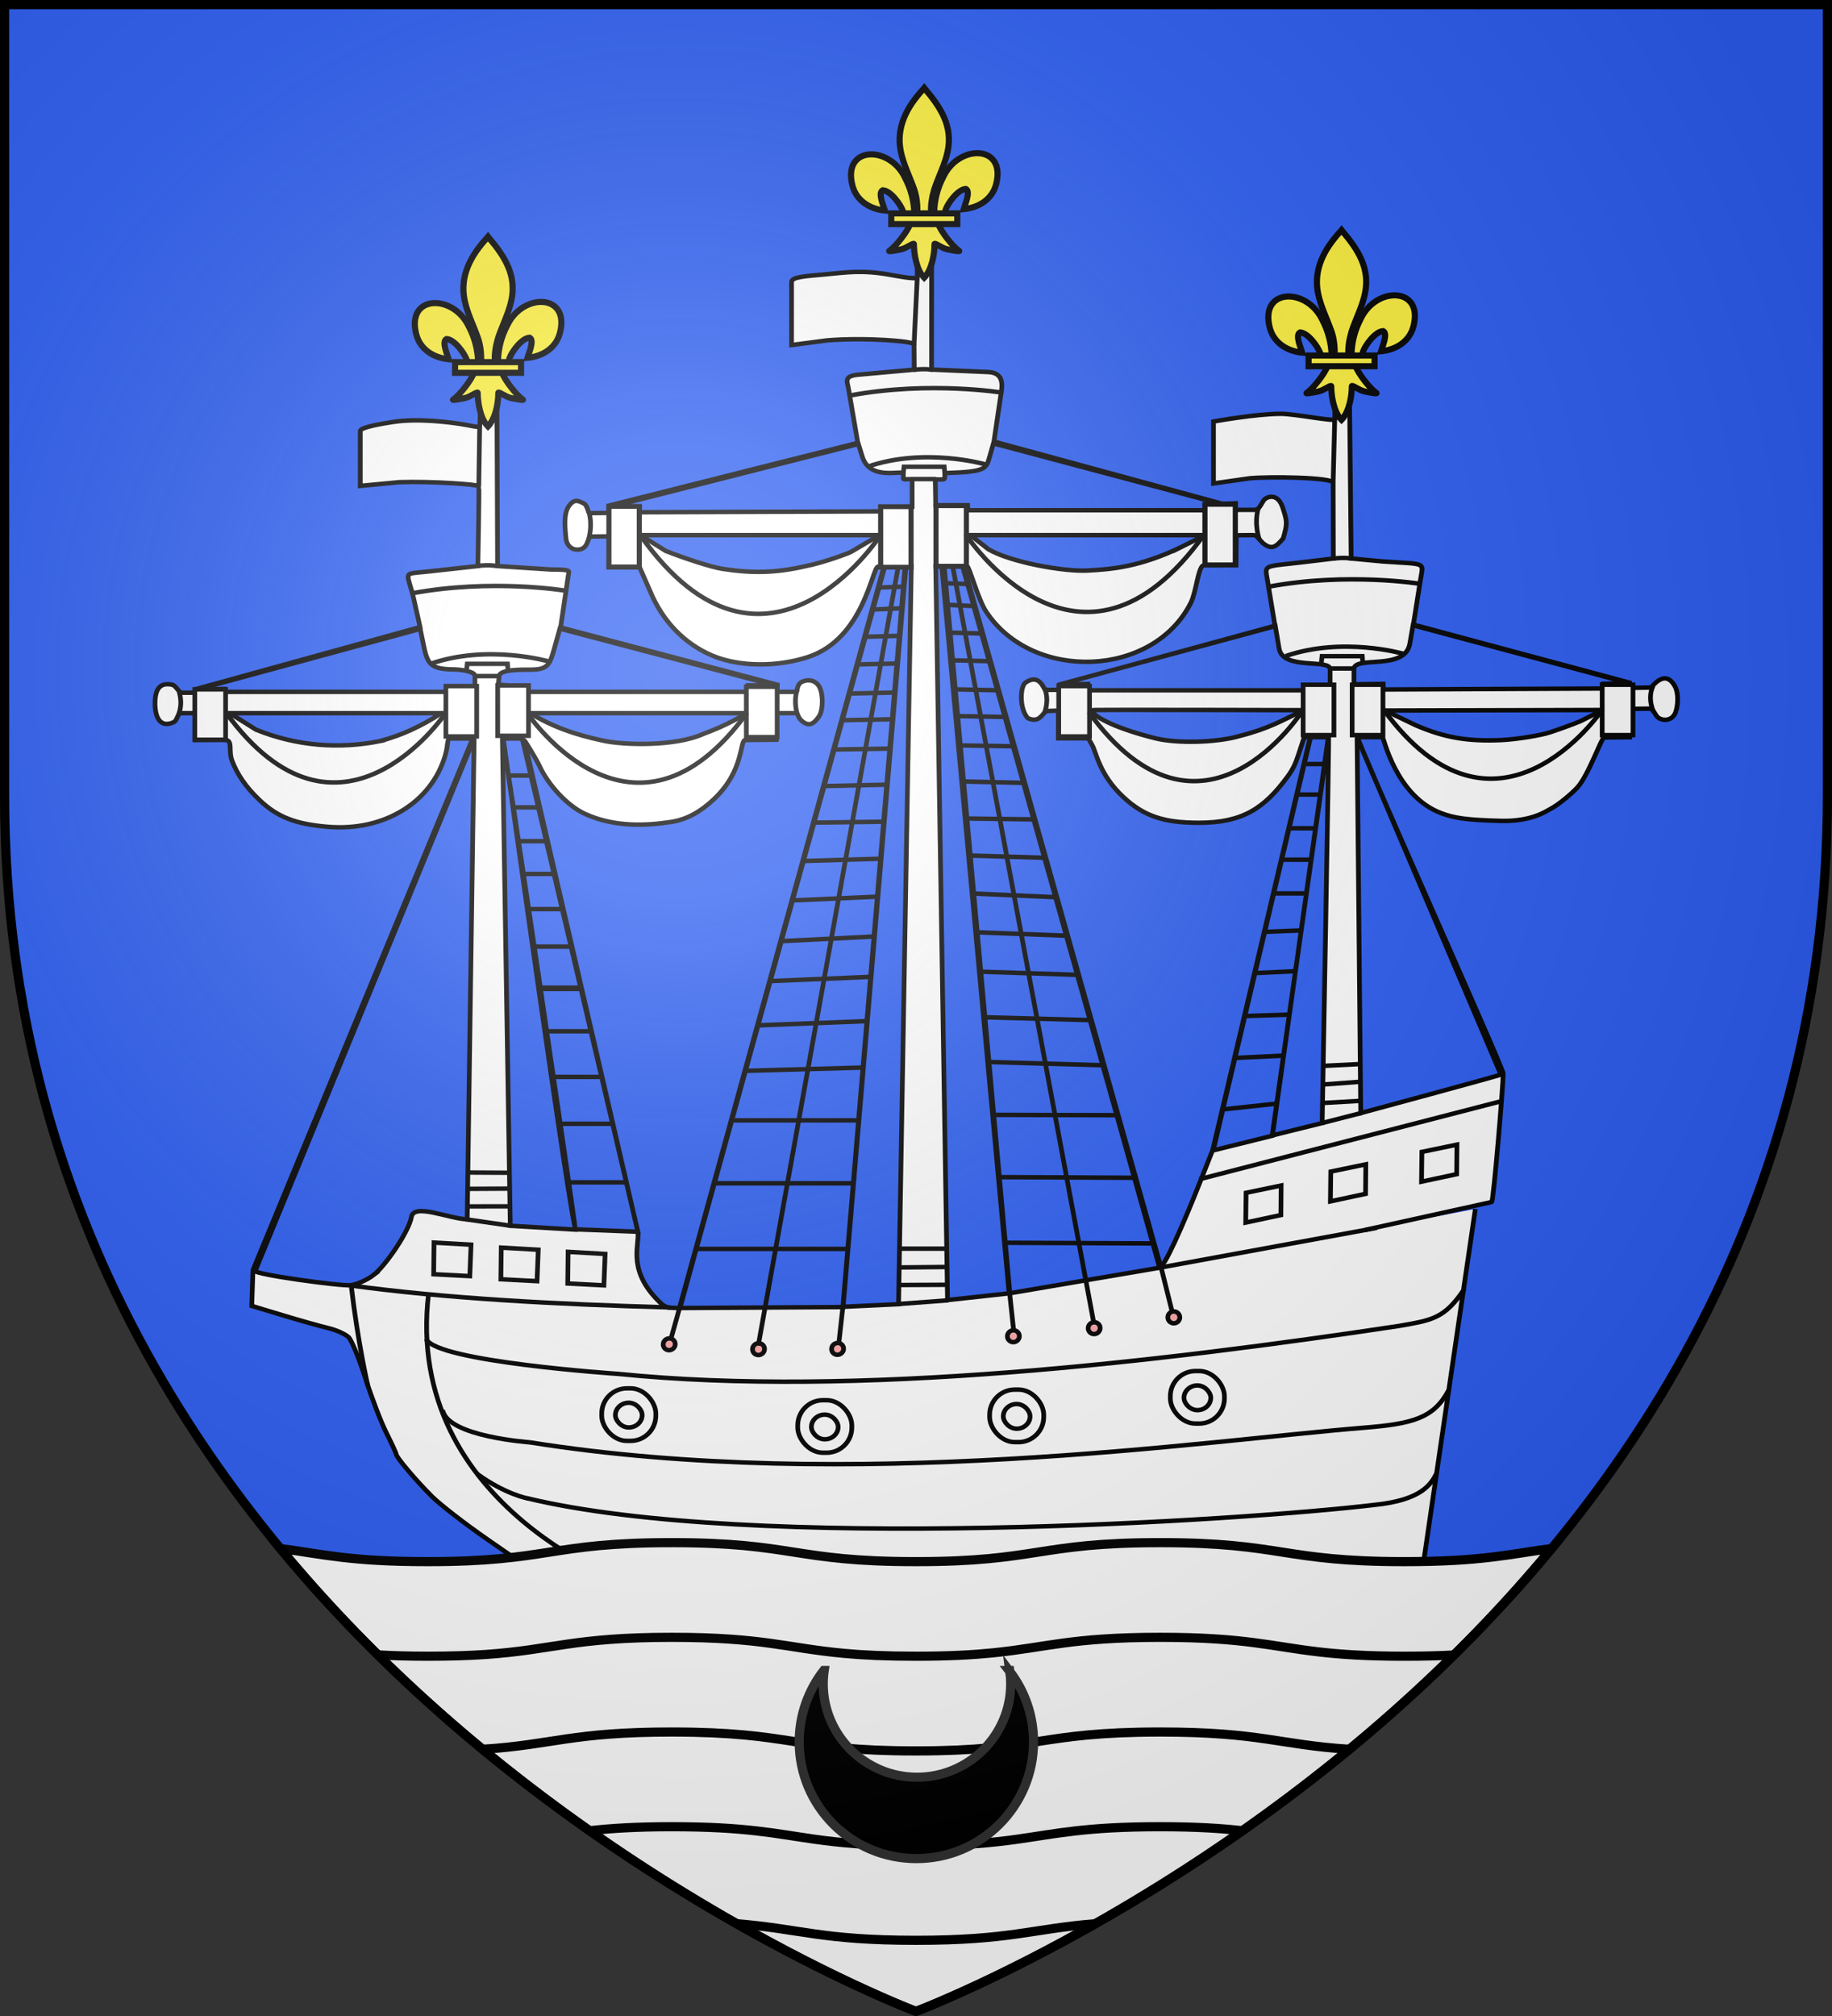
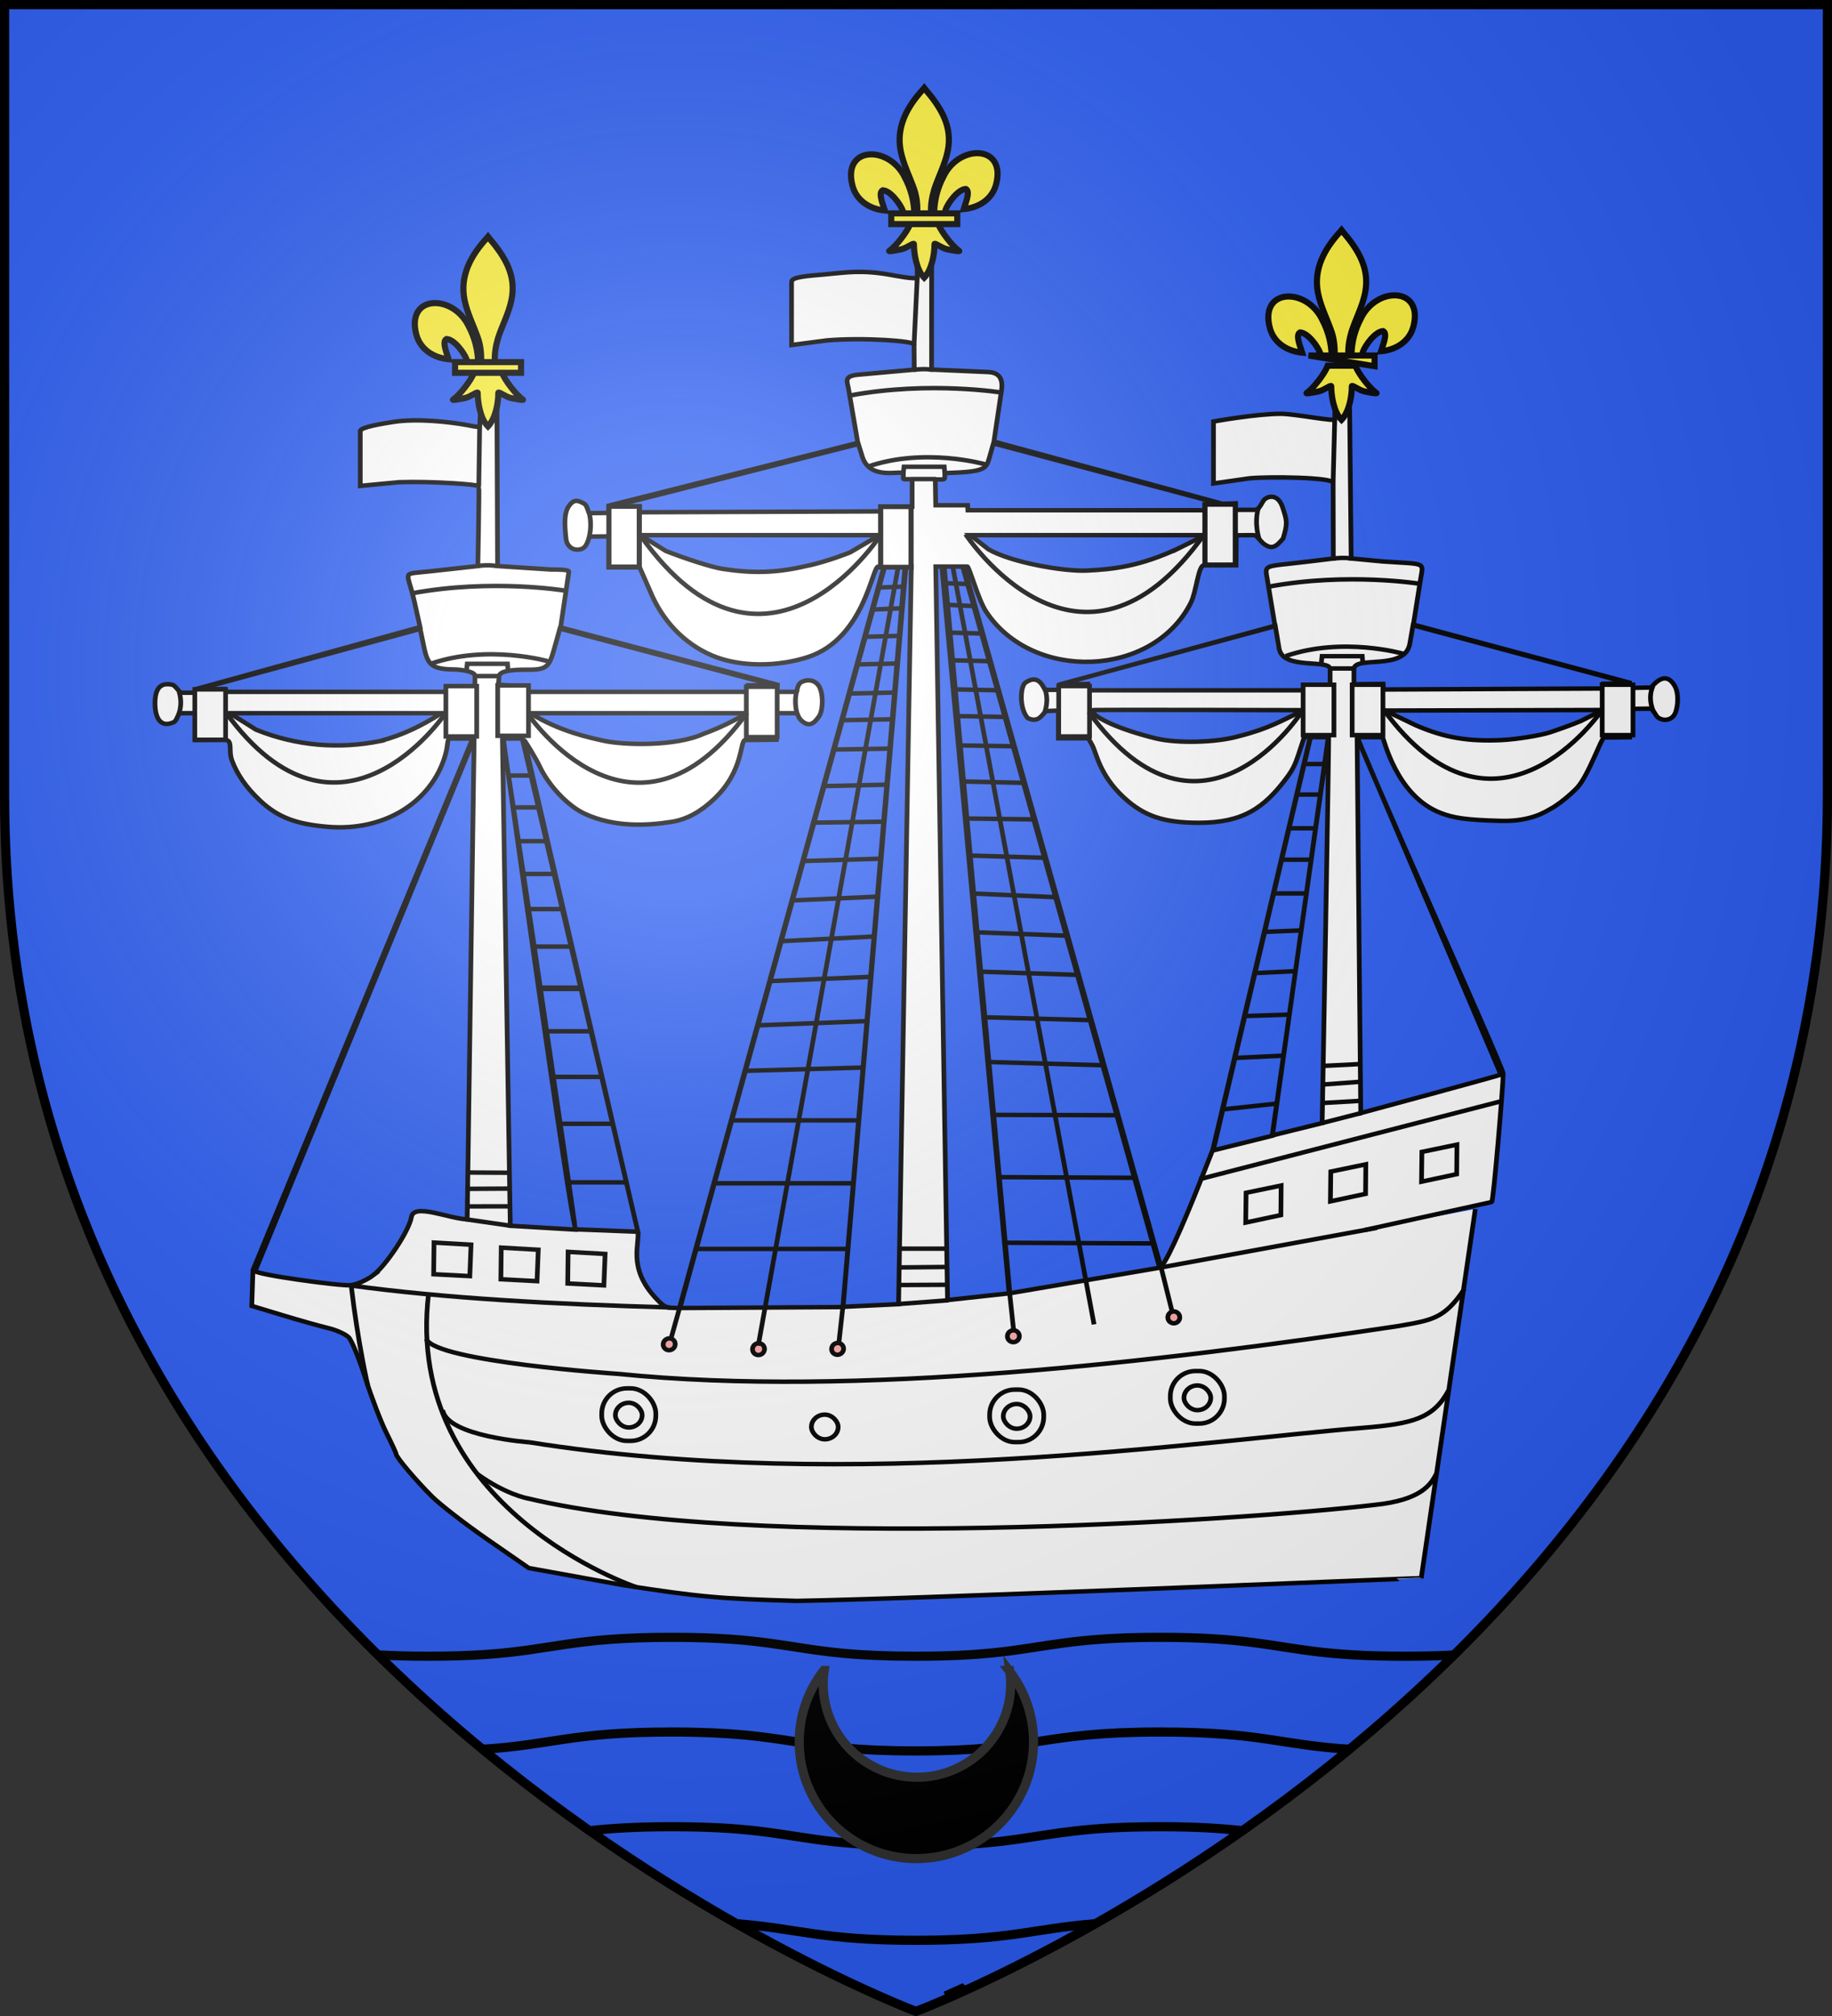
<svg xmlns="http://www.w3.org/2000/svg" xmlns:xlink="http://www.w3.org/1999/xlink" width="600" height="660" style="display:inline" version="1.0">
  <rect width="100%" height="100%" fill="#333333" stroke="none" />
  <desc>Flag of Canton of Valais (Wallis)</desc>
  <defs>
    <clipPath id="b" clipPathUnits="userSpaceOnUse">
      <path d="M300 658.5S1.5 546.18 1.5 260.728V2.176h597v258.552C598.5 546.18 300 658.5 300 658.5z" style="fill:none;stroke:#000;stroke-width:3;stroke-linecap:butt;stroke-linejoin:miter;stroke-miterlimit:4;stroke-opacity:1;stroke-dasharray:none;display:inline" />
    </clipPath>
    <clipPath id="c" clipPathUnits="userSpaceOnUse">
      <path d="M300 658.5S1.5 546.18 1.5 260.728V2.176h597v258.552C598.5 546.18 300 658.5 300 658.5z" style="fill:none;stroke:#000;stroke-width:3;stroke-linecap:butt;stroke-linejoin:miter;stroke-miterlimit:4;stroke-opacity:1;stroke-dasharray:none;display:inline" />
    </clipPath>
    <clipPath id="d" clipPathUnits="userSpaceOnUse">
      <path d="M300 658.5S1.5 546.18 1.5 260.728V2.176h597v258.552C598.5 546.18 300 658.5 300 658.5z" style="fill:none;stroke:#000;stroke-width:3;stroke-linecap:butt;stroke-linejoin:miter;stroke-miterlimit:4;stroke-opacity:1;stroke-dasharray:none;display:inline" />
    </clipPath>
    <clipPath id="e" clipPathUnits="userSpaceOnUse">
      <path d="M300 658.5S1.5 546.18 1.5 260.728V2.176h597v258.552C598.5 546.18 300 658.5 300 658.5z" style="fill:none;stroke:#000;stroke-width:3;stroke-linecap:butt;stroke-linejoin:miter;stroke-miterlimit:4;stroke-opacity:1;stroke-dasharray:none;display:inline" />
    </clipPath>
    <radialGradient xlink:href="#a" id="f" cx="221.445" cy="226.331" r="300" fx="221.445" fy="226.331" gradientTransform="matrix(1.353 0 0 1.349 -77.63 -85.747)" gradientUnits="userSpaceOnUse" />
    <linearGradient id="a">
      <stop offset="0" style="stop-color:white;stop-opacity:.314" />
      <stop offset=".19" style="stop-color:white;stop-opacity:.251" />
      <stop offset=".6" style="stop-color:#6b6b6b;stop-opacity:.125" />
      <stop offset="1" style="stop-color:black;stop-opacity:.125" />
    </linearGradient>
  </defs>
  <g style="display:inline">
    <path d="M300 658.5s298.5-112.436 298.5-398.182V1.5H1.5v258.818C1.5 546.064 300 658.5 300 658.5" style="fill:#2b5df2;fill-opacity:1;fill-rule:evenodd;stroke:none" />
  </g>
  <g style="display:inline">
    <g transform="matrix(1.075 0 0 1.017 -7.864 -8.577)">
      <path d="m456.793 397.631-16.487 118.816c.017-.122-153.548 6.715-190.289 7.33-23.867-.697-29.596-1.302-52.733-5.054l-28.883-5.53-12.442-9.104c-6.843-5.007-14.496-11.259-17.008-13.894-4.802-5.038-10.934-12.687-10.934-13.64 0-.308-1.342-3.394-2.982-6.856s-4.517-11.38-6.392-17.597c-1.876-6.216-4.161-12.132-5.08-13.147-.917-1.014-3.735-2.365-6.261-3-2.526-.637-8.799-2.504-13.939-4.15l-9.346-2.995.36-11.512 66.939-171.127h-6.664c-1.314 0-.65 1.716-1.71 5.5-4.233 15.123-18.693 24.42-35.665 22.932-9.866-.865-15.375-3.12-20.787-8.513-4.383-4.367-6.93-8.468-8.502-12.833-1.187-3.297.448-6.66-2.251-6.646l-8.842.043v-8.638h-4.392c-1.237 0-1.004 2.31-2.377 2.95-3.906 1.818-5.568-1.42-5.583-6.036-.013-4.379 1.285-7.113 5.514-6 1.208.879 1.547 1.997 2.446 2.496h4.392v-1.132l68.402-19.994-1.78-8.396c-2.126-10.034-4.214-8.51 4.579-9.533l14.804-1.724s.467-25.468.284-25.743c-.324-.485-13.686-1.604-24.25-1.253l-11.86 1.196v-17.67c0-1.227 6.849-2.395 10.086-2.926 7.1-1.162 16.767-.081 22.607 1.049 1.921.371 3.698.9 3.728.114l.199-5.374h5.023l.186 50.607 16.185 1.115c6.083 0 5.635.396 5.443 1.365l-2.423 17.283 66.038 18.445-.141 2.299h5.801c.617 0 .05-1.63 1.332-2.895.69-.68 3.695-1.745 5.493.748 1.618 2.242 1.49 8.176.203 10.041-1.095 1.587-2.654 3.949-5.365 1.337-1.201-1.157-.962-2.369-1.683-2.369h-6.032l.086 8.531-9.44.114c-1.789.021-.239 9.669-9.534 18.99-3.99 4-8.22 6.575-13.034 7.36-7.529 1.229-17.248 1.799-26.326-2.595-5.224-2.528-11.123-9.133-13.925-15.588-.817-1.883-4.622-8.534-4.505-7.996l34.508 157.86c.848 3.876-3.34 11.762 5.697 21.826 1.313 1.462 2.58 2.828 4.088 2.887l2.931.116 62.302-238.706h-1.728c-1.848 0-4.236 23.192-21.407 29.126-9.11 3.149-20.787 3.31-29.241-.506-8.49-3.833-15.13-11.14-18.885-20.78l-3.147-7.574-9.318-.009v-9.98l-5.505.063c-1.27.015-.534 4.581-4.602 4.186-1.091-.106-2.778-.985-3.036-3.676-.411-4.277-.627-7.97.85-10.255 1.65-2.555 2.967-1.776 4.62-.892 1.103.59 1.33 3.112 1.683 3.107l5.941-.076v-2.36L268.662 151l-2.832-17.388c-.37-2.27-1.601-4.125 2.934-4.557l17.092-1.628-.06-8.116c-.009-1.124-15.412-2.289-26.507-1.304l-10.817 1.492V99.191c0-1.621 4.477-1.884 10.147-2.426 6.398-.612 11.041-1.495 19.666.086 1.433.263 8.498 1.776 8.491.8l-.03-4.496h4.401l-.01 34.246 17.204.797c3.042.141 4.688 1.722 4.084 6.017l-2.301 16.363 69.638 20.035 3.96-.153-.075 2.105h5.865c1.43 0 1.9-1.689 2.787-3.044.769-1.175 4.265-2.703 5.807 2.31 1.346 4.376 1.501 5.026.144 9.922-2.273 2.891-3.538 3.705-6.129 1.556-1.477-1.478-1.78-2.633-3.1-2.618l-5.052.056-.092 9.657-9.784.013c-1.689.002-2.304 8.497-3.934 11.956-11.425 24.248-48.286 25.657-62.45 2.885-2.424-3.896-5.096-14.443-5.697-14.443h-1.007l59.808 224.863c.616 2.313 7.048-13.224 12.038-26.557l3.94-10.525 29.695-132.893-1.83.034-1.83 5.869c-.876 2.807-1.656 4.543-3.219 6.797-7.199 10.374-13.86 14.892-27.09 14.892-10.52 0-16.643-2.093-22.868-8.19-7.473-7.319-8.29-14.398-9.63-16.896l-1.13-2.103h-9.126l-.006-8.93-3.755.15c-1.404 1.374-2.292 3.861-5.569 2.273-2.638-3.064-2.325-10.258-.677-11.45 4.369-3.164 5.564 2.359 6.06 2.359h4.274l-.048-1.678 65.709-18.957-2.328-14.876c-.787-5.026-1.367-4.035 11.883-5.723l8.218-1.047-.052-24.369c-.004-1.793-19.44-2.063-25.48-1.454l-10.975 1.66v-19.945s13.083-2.496 20.5-2.484c4.4.007 16.475 2.634 16.475 1.742v-3.97h4.497l.472 48.801 9.504.95c13.668 1.014 12.505-.054 11.598 5.994l-2.15 14.343 65.911 18.708.114 1.672 6.325-.124c.313-.006 4.224-6.346 7.342-.387 1.115 2.13.988 5.928.22 8.281-.88 2.698-3.633 3.097-5.381 1.76-.851-.652-1.357-2.878-2.631-2.859l-6.04.09.05 9.114-7.816.087c-.757.008-4.788 12.29-8.178 16.151-1.746 1.988-5.733 5.564-8.393 6.992-1.01.542-5.535 3.938-14.73 3.704-10.917-.278-14.508-.98-18.257-2.46-13.937-5.498-17.576-24.487-17.95-24.487h-7.537c-.97 0 44.32 106.368 44.32 108.276-.004 3.9-2.969 41.236-3.509 41.362L423.2 404.37m-159.087 24.818 18.923-238.384-6.162.072L214.475 429.5l49.638-.312zm16.96-.93 3.881-237.443h-1.633L264.174 429.11zm33.691-3.488L294.25 190.815H292.4l3.593 236.124zM300.59 190.815h-5.615l20.003 233.928 45.63-8.216zM121.132 418.867c3.592-2.897 10.774-14.02 11.528-18.675.733-4.528 11.327.512 16.99.768l2.115-154.789-66.697 171.352c-.446 1.147 26.14 4.978 29.064 4.633 1.883-.222 5.033-1.702 7-3.289zm80.526-13.926-35.235-158.77h-5.786s20.835 157.945 22.09 157.996zm-19.062-.686c.027-1.576-22.285-162.244-22.22-158.084l2.405 156.85zm212.374-30.22 17.017-128.298h-5.39L376.942 378.76zm15.154-4.073s2.187-125.953 1.956-124.225L394.905 373.95zm54.449-15.615-43.806-108.61 1.117 121.007s42.768-12.201 42.689-12.397zM123.227 246.974c6.895-2.034 12.174-4.66 18.584-8.958H77.3l8.043 5.319c12.296 5.245 25.225 6.326 37.885 3.64zm98.345-2.284c4.932-1.901 8.894-3.964 13.341-6.674h-66.046c9.028 5.964 18.698 8.01 22.21 8.844 6.119 1.456 22.002 1.937 30.495-2.17zm163.269.702c9.28-2.481 13.13-5.113 19.694-8.349 0 0-64.93-.195-64.837 0 1.207 2.533 8.598 6.166 19.608 9.053 6.594 1.729 18.697 1.408 25.535-.704zm94.618-1.183c2.603-.89 7.106-2.622 9.452-3.665l6.68-3.555-66.298.174 9.375 4.75c8.898 4.06 15.944 5.207 25.85 4.767 4.95-.22 12.337-1.58 14.94-2.47zm-335.617-14.607 8.157-.115.014-3.52c.005-1.346-4.333-2.015-6.18-2.03-6.862-.06-8.198-1.375-9.316-7.036l-1.187-6.01-68.167 19.565 5.335-.156 3.141-.093.055.947h68.234l-.086-1.552zm91.35 1.552.011-2.1 8.042-.027-65.354-18.237-1.683 6.364c-1.484 5.612-2.135 6.857-7.596 6.857-2.12 0-9.034-.152-9.227 2.04l-.246 2.796 8.774.68.046 1.627zm169.615-2.29h7.743v-4.987c0-3.473-14.398.39-15.533-6.65l-1.168-7.25-65.73 18.797 8.633-.149v2.018h66.055zm98.802-.515-65.796-18.633-.987 5.938c-1.477 8.88-17.021 3.693-17.021 8.212v4.842l8.867-.112.041 1.793 67.33-.32-.204-1.511 7.77-.21zm-250.764-37.69c4.098-.846 9.844-2.855 13.561-4.464l8.86-5.49h-72.821l7.701 5.085c6.265 2.602 14.005 5.235 17.299 5.768 8.701 1.406 15.898 1.433 25.4-.899zm113.572-5.722 8.04-4.232H302.96l5.451 4.52c6.789 4.226 22.976 7.25 30.106 6.88 8.024-.416 16.12-1.347 27.9-7.168zm-90.711-11.888.09-1.51h9.413v-8.473c0-.825-2.677.015-2.677-.559v-1.528c0-1.557-10.113 2.58-12.515-5.587l-1.186-4.035-75.878 20.35h9.248l-.043 1.627 73.548-.285zm98.655-.366.016-1.857 5.008-.15-69.41-19.52-1.267 4.704c-.96 3.565-1.493 4.443-12.822 4.836-1.282.045-.288 1.915-1.116 2.025-1.657.22-2.513-.229-2.504.36l.123 7.999h9.722l.083 1.603z" style="fill:#fff;fill-opacity:1;stroke:#000;stroke-width:1.435;stroke-miterlimit:4;stroke-opacity:1;stroke-dasharray:none" />
      <path d="M137.894 424.775c-7.884 69.542 63.348 94.6 63.348 94.6M360.746 416.488l66.046-12.802M281.06 428.209l15.167-1.198" style="fill:none;stroke:#000;stroke-width:1.435;stroke-linecap:butt;stroke-linejoin:miter;stroke-miterlimit:4;stroke-opacity:1;stroke-dasharray:none" />
      <path d="M113.899 422.204c29.085 4.207 62.46 6.086 97.55 7.108M167.827 490.711c68.454 17.46 217.752 7.268 258.327 2.152 14.063-1.518 17.095-6.515 18.8-10.086" style="fill:none;stroke:#000;stroke-width:1.435;stroke-linecap:butt;stroke-linejoin:miter;stroke-miterlimit:4;stroke-opacity:1;stroke-dasharray:none" />
      <path d="M168.181 490.79c-.217.01-7-1.399-15.499-7.882M142.174 462.353c1.445 8.537 26.533 10.376 26.533 10.376" style="fill:none;stroke:#000;stroke-width:1.435;stroke-linecap:butt;stroke-linejoin:miter;stroke-miterlimit:4;stroke-opacity:1;stroke-dasharray:none" />
      <path d="M168.656 472.724c97.77 16.518 206.677-.653 253.954-4.672 15.035-1.274 21.44-3.026 26.03-12.03M137.183 439.46c2.86 7.323 58.591 11.251 58.591 11.251 72.251 7.734 164.786-3.845 237.64-15.424 10.006-1.87 13.976-2.233 20.058-11.95" style="fill:none;stroke:#000;stroke-width:1.435;stroke-linecap:butt;stroke-linejoin:miter;stroke-miterlimit:4;stroke-opacity:1;stroke-dasharray:none" />
      <path d="M235.188 421.897a1.906 1.82 0 1 1 0-.002" style="fill:red;fill-opacity:.337;fill-rule:nonzero;stroke:#000;stroke-width:1.435;stroke-miterlimit:4;stroke-opacity:1;stroke-dasharray:none" transform="rotate(-71.218 262.377 411.874)" />
      <path d="M235.188 421.897a1.906 1.82 0 1 1 0-.002" style="fill:red;fill-opacity:.337;fill-rule:nonzero;stroke:#000;stroke-width:1.435;stroke-miterlimit:4;stroke-opacity:1;stroke-dasharray:none" transform="rotate(-74.613 249.518 428.952)" />
      <path d="M235.188 421.897a1.906 1.82 0 1 1 0-.002" style="fill:red;fill-opacity:.337;fill-rule:nonzero;stroke:#000;stroke-width:1.435;stroke-miterlimit:4;stroke-opacity:1;stroke-dasharray:none" transform="rotate(-82.537 284.17 383.075)" />
-       <path d="M235.188 421.897a1.906 1.82 0 1 1 0-.002" style="fill:red;fill-opacity:.337;fill-rule:nonzero;stroke:#000;stroke-width:1.435;stroke-miterlimit:4;stroke-opacity:1;stroke-dasharray:none" transform="rotate(-82.535 294.994 367.75)" />
      <path d="M235.188 421.897a1.906 1.82 0 1 1 0-.002" style="fill:red;fill-opacity:.337;fill-rule:nonzero;stroke:#000;stroke-width:1.435;stroke-miterlimit:4;stroke-opacity:1;stroke-dasharray:none" transform="rotate(-92.545 304.18 364.24)" />
      <path d="M235.188 421.897a1.906 1.82 0 1 1 0-.002" style="fill:red;fill-opacity:.337;fill-rule:nonzero;stroke:#000;stroke-width:1.435;stroke-miterlimit:4;stroke-opacity:1;stroke-dasharray:none" transform="rotate(-70.437 235.894 447.178)" />
      <rect width="16.483" height="16.91" x="190.633" y="455.357" rx="7.669" ry="8.102" style="fill:#fff;fill-opacity:1;fill-rule:nonzero;stroke:#000;stroke-width:1.435;stroke-miterlimit:4;stroke-opacity:1;stroke-dasharray:none" />
      <rect width="8.162" height="7.948" x="194.794" y="459.998" rx="7.669" ry="7.813" style="fill:#fff;fill-opacity:1;fill-rule:nonzero;stroke:#000;stroke-width:1.435;stroke-miterlimit:4;stroke-opacity:1;stroke-dasharray:none" />
-       <rect width="16.483" height="16.91" x="250.352" y="459.171" rx="7.669" ry="8.102" style="fill:#fff;fill-opacity:1;fill-rule:nonzero;stroke:#000;stroke-width:1.435;stroke-miterlimit:4;stroke-opacity:1;stroke-dasharray:none" />
      <rect width="8.162" height="7.948" x="254.513" y="463.812" rx="7.669" ry="7.813" style="fill:#fff;fill-opacity:1;fill-rule:nonzero;stroke:#000;stroke-width:1.435;stroke-miterlimit:4;stroke-opacity:1;stroke-dasharray:none" />
      <rect width="16.483" height="16.91" x="308.817" y="455.757" rx="7.669" ry="8.102" style="fill:#fff;fill-opacity:1;fill-rule:nonzero;stroke:#000;stroke-width:1.435;stroke-miterlimit:4;stroke-opacity:1;stroke-dasharray:none" />
      <rect width="8.162" height="7.948" x="312.977" y="460.398" rx="7.669" ry="7.813" style="fill:#fff;fill-opacity:1;fill-rule:nonzero;stroke:#000;stroke-width:1.435;stroke-miterlimit:4;stroke-opacity:1;stroke-dasharray:none" />
      <rect width="16.483" height="16.91" x="363.867" y="449.782" rx="7.669" ry="8.102" style="fill:#fff;fill-opacity:1;fill-rule:nonzero;stroke:#000;stroke-width:1.435;stroke-miterlimit:4;stroke-opacity:1;stroke-dasharray:none" />
      <rect width="8.162" height="7.948" x="368.028" y="454.423" rx="7.669" ry="7.813" style="fill:#fff;fill-opacity:1;fill-rule:nonzero;stroke:#000;stroke-width:1.435;stroke-miterlimit:4;stroke-opacity:1;stroke-dasharray:none" />
      <path d="M114.315 422.265c2.046 18.604 5.093 32.37 5.093 32.37M139.432 418.62l.113-10.184 11.279.679-.378 10.109zM159.914 420.242l.113-10.184 11.279.679-.378 10.109zM180.283 421.6l.113-10.184 11.278.679-.377 10.109zM386.836 401.986l.113-9.581 10.675-2.339-.076 9.506zM412.636 395.159l.113-9.581 10.675-2.339-.075 9.505zM440.398 388.822l.113-9.581 10.675-2.339-.076 9.506zM372.749 388.037l92.178-25.178M410.09 369.953l12.215-3.307M410.303 363.499l11.416-.694M410.73 357.524l10.882-.853M410.516 351.55l11.203-.587M214.425 429.218l-2.774 10.456M264.141 428.792l-1.28 12.162" style="fill:none;stroke:#000;stroke-width:1.435;stroke-linecap:butt;stroke-linejoin:miter;stroke-miterlimit:4;stroke-opacity:1;stroke-dasharray:none" />
      <path d="m314.875 424.337 1.292 12.714" style="fill-rule:evenodd;stroke:#000;stroke-width:1.435;stroke-linecap:butt;stroke-linejoin:miter;stroke-miterlimit:4;stroke-opacity:1;stroke-dasharray:none" />
      <path d="m360.989 416.128 3.438 14.584M238.323 441.594l42.675-250.929M340.63 434.764l-43.001-243.67M281.334 422.09l14.333-.075M281.334 416.432l14.635-.15M281.485 410.397h14.107M148.66 400.846l14.512 2.216M149.88 396.785l12.562-.025M150.092 391.13l12.325-.073M150.325 385.878l11.96.07" style="fill:none;stroke:#000;stroke-width:1.435;stroke-linecap:butt;stroke-linejoin:miter;stroke-miterlimit:4;stroke-opacity:1;stroke-dasharray:none" />
      <rect width="9.389" height="16.216" x="66.663" y="230.353" rx="15.487" ry="0" style="fill:#fff;fill-opacity:1;fill-rule:nonzero;stroke:#000;stroke-width:1.435;stroke-miterlimit:4;stroke-opacity:1;stroke-dasharray:none" />
      <rect width="9.389" height="16.216" x="143.158" y="229.286" rx="15.487" ry="0" style="fill:#fff;fill-opacity:1;fill-rule:nonzero;stroke:#000;stroke-width:1.435;stroke-miterlimit:4;stroke-opacity:1;stroke-dasharray:none" />
      <rect width="9.389" height="16.216" x="158.947" y="229.073" rx="15.487" ry="0" style="fill:#fff;fill-opacity:1;fill-rule:nonzero;stroke:#000;stroke-width:1.435;stroke-miterlimit:4;stroke-opacity:1;stroke-dasharray:none" />
      <rect width="9.389" height="16.216" x="234.695" y="229.499" rx="15.487" ry="0" style="fill:#fff;fill-opacity:1;fill-rule:nonzero;stroke:#000;stroke-width:1.435;stroke-miterlimit:4;stroke-opacity:1;stroke-dasharray:none" />
      <rect width="9.389" height="16.216" x="329.861" y="229.286" rx="15.487" ry="0" style="fill:#fff;fill-opacity:1;fill-rule:nonzero;stroke:#000;stroke-width:1.435;stroke-miterlimit:4;stroke-opacity:1;stroke-dasharray:none" />
      <rect width="9.389" height="16.216" x="404.329" y="228.859" rx="15.487" ry="0" style="fill:#fff;fill-opacity:1;fill-rule:nonzero;stroke:#000;stroke-width:1.435;stroke-miterlimit:4;stroke-opacity:1;stroke-dasharray:none" />
      <rect width="9.389" height="16.216" x="419.265" y="228.859" rx="15.487" ry="0" style="fill:#fff;fill-opacity:1;fill-rule:nonzero;stroke:#000;stroke-width:1.435;stroke-miterlimit:4;stroke-opacity:1;stroke-dasharray:none" />
      <rect width="9.389" height="16.216" x="495.44" y="228.859" rx="15.487" ry="0" style="fill:#fff;fill-opacity:1;fill-rule:nonzero;stroke:#000;stroke-width:1.435;stroke-miterlimit:4;stroke-opacity:1;stroke-dasharray:none" />
      <rect width="9.256" height="19.479" x="192.828" y="171.452" rx="15.269" ry="0" style="fill:#fff;fill-opacity:1;fill-rule:nonzero;stroke:#000;stroke-width:1.561;stroke-miterlimit:4;stroke-opacity:1;stroke-dasharray:none" />
      <rect width="9.256" height="19.479" x="275.623" y="171.537" rx="15.269" ry="0" style="fill:#fff;fill-opacity:1;fill-rule:nonzero;stroke:#000;stroke-width:1.561;stroke-miterlimit:4;stroke-opacity:1;stroke-dasharray:none" />
-       <rect width="9.256" height="19.479" x="292.48" y="171.217" rx="15.269" ry="0" style="fill:#fff;fill-opacity:1;fill-rule:nonzero;stroke:#000;stroke-width:1.561;stroke-miterlimit:4;stroke-opacity:1;stroke-dasharray:none" />
      <rect width="9.256" height="19.479" x="374.416" y="170.79" rx="15.269" ry="0" style="fill:#fff;fill-opacity:1;fill-rule:nonzero;stroke:#000;stroke-width:1.561;stroke-miterlimit:4;stroke-opacity:1;stroke-dasharray:none" />
      <path d="M76.158 237.82c34.567 50.25 66.573.641 66.573.641M234.909 237.88c-34.567 50.25-66.573.64-66.573.64M339.036 237.666c34.567 50.25 65.08-.427 65.08-.427M428.653 236.6c34.567 50.25 66.573.64 66.573.64M202.582 181.015c37.981 56.331 72.761 0 72.761 0M374.243 180.387c-37.981 56.331-72.761 0-72.761 0M132.916 199.413c24.164-4.747 46.515-.853 46.515-.853M393.873 197.284c24.165-4.747 46.516-.853 46.516-.853M266.382 135.726c24.164-4.748 46.515-.854 46.515-.854M153.453 145.75l-.267 19.097M286.766 97.852l-.981 21.575M413.957 143.417l-.49 20.331M61.882 231.08c1.248 4.37-.208 7.42-.208 7.42M250.113 230.664c-1.11 4.092.139 7.767.139 7.767M186.686 173.062c1.28 4.587 0 8.748 0 8.748M390.673 171.995c-1.387 5.334.32 10.135.32 10.135M325.486 229.82c1.707 4.053 0 8.214 0 8.214M510.91 229.286c-1.814 4.16.213 8.322.213 8.322M271.678 158.656c17.35-6.337 35.758-.755 35.758-.755M282.503 160.919l.227-2.225h12.258l.19 2.564M284.88 162.654h7.581M138.614 222.079c17.351-6.337 35.759-.755 35.759-.755M149.44 224.342l.226-2.226h12.26l.188 2.565M151.816 226.077h7.582M399.039 219.625c17.35-6.337 35.758-.755 35.758-.755M409.864 221.888l.226-2.226h12.26l.188 2.565M412.24 223.623h7.582M152.71 190.642c3.545-.528 5.96 0 5.96 0M285.596 127.504c3.546-.529 5.96 0 5.96 0M413.39 188.27c3.546-.528 5.96 0 5.96 0M162.592 258.085h6.337M163.822 268.345h7.8M165.252 279.208h8.41M166.317 289.77h9.902M167.937 301.086h10.886M170.215 313.156h10.857" style="fill:none;stroke:#000;stroke-width:1.435;stroke-linecap:butt;stroke-linejoin:miter;stroke-miterlimit:4;stroke-opacity:1;stroke-dasharray:none" />
      <path d="M171.875 326.58h12.365" style="fill:none;stroke:#000;stroke-width:1.852;stroke-linecap:butt;stroke-linejoin:miter;stroke-miterlimit:4;stroke-opacity:1;stroke-dasharray:none" />
      <path d="M173.833 340.412h13.579M175.494 355.1h15.236M178.36 370.188h15.237M180.732 389.048h17.434M219.084 410.477h46.647M224.805 389.35h42.748M230.168 369.097h38.812M234.563 353.139l35.907-1.056M238.24 338.503l33.079-1.357M242.163 324.245l30.363-1.357M245.03 311.42l28.401-1.508M248.65 298.294l25.686-1.207M251.668 285.62l23.724-.754M254.987 273.248l21.31-.301M258.458 261.48l18.896-.453M261.626 249.711l17.086-.302M263.588 240.281l15.425-.301M266.152 231.681l13.465-.302M268.416 222.327l11.955-.302M270.83 213.425l10.296-.302M272.942 204.674l9.09-.453M274.753 197.583l7.58-.302M358.464 408.702l-45.367-.213M353.062 387.574l-41.574-.213M347.806 367.428l-37.745-.107M343.625 351.364l-35.054-1.057M339.841 336.835l-32.545-.931M335.705 322.257l-29.83-1.038M332.305 309.646l-27.228-1.083M329.242 297.263l-25.686-1.207M326.224 284.59l-23.724-.755M322.905 272.217l-21.31-.302M319.435 260.449l-18.897-.453M316.266 248.68l-17.086-.302M314.305 239.25l-15.426-.302M311.74 230.65l-13.465-.302M309.477 221.296l-11.956-.302M307.062 212.394l-10.296-.302M304.135 203.542l-9.09-.452M302.324 196.451l-7.58-.302M410.84 254.393h-6.185M409.611 264.2h-7.8M408.181 275.063h-8.41M406.513 285.172h-8.695M405.194 296.035h-9.83M403.369 307.955l-10.706.452M401.709 321.077l-12.063.604M399.902 335.06l-13.428.452M398.392 348.24l-14.784.754M396.227 363.7l-15.99 1.81" style="fill:none;stroke:#000;stroke-width:1.435;stroke-linecap:butt;stroke-linejoin:miter;stroke-miterlimit:4;stroke-opacity:1;stroke-dasharray:none" />
    </g>
    <path d="M312.425 70.858c.097-4.196 1.14-8.095 3.083-11.79 5.085-10.644 20.618-10.39 17.194 2.628-1.261 4.797-5.548 7.616-10.64 8.1.368-1.264 2.39-5.732.757-6.607-2.61.099-5.85 4.585-6.629 6.725-.112.307-.08.662-.206.964" style="fill:#fcef3c;fill-opacity:1;fill-rule:evenodd;stroke:#000;stroke-width:2;stroke-linecap:butt;stroke-linejoin:miter;stroke-miterlimit:4;stroke-opacity:1;stroke-dasharray:none;display:inline" transform="translate(-6.474 -1.328)" />
    <g style="stroke-width:46.367;stroke-miterlimit:4;stroke-dasharray:none;display:inline">
      <g style="fill:#fcef3c;fill-opacity:1;stroke:#000;stroke-width:29.459;stroke-miterlimit:4;stroke-opacity:1;stroke-dasharray:none">
        <path d="M350.523 657.372c-1.425-61.956-16.751-119.54-45.29-174.108-74.714-157.186-302.92-153.432-252.615 38.81 18.537 70.84 81.509 112.475 156.319 119.616-5.4-18.665-35.1-84.652-11.124-97.562 38.338 1.449 85.944 67.706 97.392 99.301 1.653 4.536 1.19 9.778 3.036 14.24" style="fill:#fcef3c;fill-opacity:1;fill-rule:evenodd;stroke:#000;stroke-width:29.459;stroke-linecap:butt;stroke-linejoin:miter;stroke-miterlimit:4;stroke-opacity:1;stroke-dasharray:none" transform="matrix(.068 0 0 .068 275.623 25.292)" />
        <path d="M393.626 57.12c-78.714 84.85-131.565 182.962-108.781 298.031 12.57 63.484 43.041 122.28 64.53 183.438 13.437 38.37 16.873 78.452 15.282 118.781h66.781c-3.196-40.626 3.807-79.998 15.282-118.781 20.474-61.538 51.625-119.906 64.53-183.438 24.129-118.779-32.506-208.36-108.437-297.656l-4.64-5.918z" style="fill:#fcef3c;fill-opacity:1;fill-rule:nonzero;stroke:#000;stroke-width:29.459;stroke-linecap:butt;stroke-linejoin:miter;stroke-miterlimit:4;stroke-opacity:1;stroke-dasharray:none" transform="matrix(.068 0 0 .068 275.623 25.292)" />
        <path d="M331.345 704.401c-13.962 39.13-70.889 110.792-101.125 131.22-7.843 5.297 37.486-3.052 57.78-7.5 26.62-5.835 61.218-34.198 60.407-24.188-.075 45.838 12.811 122.324 46.406 157.468l3.182 3.388 3.287-3.388c33.578-39.17 46.238-108.042 46.406-157.468-.81-10.01 33.788 18.353 60.407 24.187 20.295 4.449 65.623 12.798 57.78 7.5-30.236-20.427-87.131-92.089-101.093-131.219z" style="fill:#fcef3c;fill-opacity:1;fill-rule:evenodd;stroke:#000;stroke-width:29.459;stroke-linecap:butt;stroke-linejoin:miter;stroke-miterlimit:4;stroke-opacity:1;stroke-dasharray:none" transform="matrix(.068 0 0 .068 275.623 25.292)" />
        <path d="M239.352 655.379H557.24v51.503H239.352z" style="fill:#fcef3c;fill-opacity:1;stroke:#000;stroke-width:29.459;stroke-miterlimit:4;stroke-opacity:1;stroke-dasharray:none" transform="matrix(.068 0 0 .068 275.623 25.292)" />
      </g>
    </g>
    <g style="display:inline">
      <path d="M312.425 70.858c.097-4.196 1.14-8.095 3.083-11.79 5.085-10.644 20.618-10.39 17.194 2.628-1.261 4.797-5.548 7.616-10.64 8.1.368-1.264 2.39-5.732.757-6.607-2.61.099-5.85 4.585-6.629 6.725-.112.307-.08.662-.206.964" style="fill:#fcef3c;fill-opacity:1;fill-rule:evenodd;stroke:#000;stroke-width:2;stroke-linecap:butt;stroke-linejoin:miter;stroke-miterlimit:4;stroke-opacity:1;stroke-dasharray:none;display:inline" transform="translate(130.2 45.205)" />
      <g style="stroke-width:46.367;stroke-miterlimit:4;stroke-dasharray:none;display:inline">
        <g style="fill:#fcef3c;fill-opacity:1;stroke:#000;stroke-width:29.459;stroke-miterlimit:4;stroke-opacity:1;stroke-dasharray:none">
          <path d="M350.523 657.372c-1.425-61.956-16.751-119.54-45.29-174.108-74.714-157.186-302.92-153.432-252.615 38.81 18.537 70.84 81.509 112.475 156.319 119.616-5.4-18.665-35.1-84.652-11.124-97.562 38.338 1.449 85.944 67.706 97.392 99.301 1.653 4.536 1.19 9.778 3.036 14.24" style="fill:#fcef3c;fill-opacity:1;fill-rule:evenodd;stroke:#000;stroke-width:29.459;stroke-linecap:butt;stroke-linejoin:miter;stroke-miterlimit:4;stroke-opacity:1;stroke-dasharray:none" transform="matrix(.068 0 0 .068 412.298 71.825)" />
          <path d="M393.626 57.12c-78.714 84.85-131.565 182.962-108.781 298.031 12.57 63.484 43.041 122.28 64.53 183.438 13.437 38.37 16.873 78.452 15.282 118.781h66.781c-3.196-40.626 3.807-79.998 15.282-118.781 20.474-61.538 51.625-119.906 64.53-183.438 24.129-118.779-32.506-208.36-108.437-297.656l-4.64-5.918z" style="fill:#fcef3c;fill-opacity:1;fill-rule:nonzero;stroke:#000;stroke-width:29.459;stroke-linecap:butt;stroke-linejoin:miter;stroke-miterlimit:4;stroke-opacity:1;stroke-dasharray:none" transform="matrix(.068 0 0 .068 412.298 71.825)" />
          <path d="M331.345 704.401c-13.962 39.13-70.889 110.792-101.125 131.22-7.843 5.297 37.486-3.052 57.78-7.5 26.62-5.835 61.218-34.198 60.407-24.188-.075 45.838 12.811 122.324 46.406 157.468l3.182 3.388 3.287-3.388c33.578-39.17 46.238-108.042 46.406-157.468-.81-10.01 33.788 18.353 60.407 24.187 20.295 4.449 65.623 12.798 57.78 7.5-30.236-20.427-87.131-92.089-101.093-131.219z" style="fill:#fcef3c;fill-opacity:1;fill-rule:evenodd;stroke:#000;stroke-width:29.459;stroke-linecap:butt;stroke-linejoin:miter;stroke-miterlimit:4;stroke-opacity:1;stroke-dasharray:none" transform="matrix(.068 0 0 .068 412.298 71.825)" />
-           <path d="M239.352 655.379H557.24v51.503H239.352z" style="fill:#fcef3c;fill-opacity:1;stroke:#000;stroke-width:29.459;stroke-miterlimit:4;stroke-opacity:1;stroke-dasharray:none" transform="matrix(.068 0 0 .068 412.298 71.825)" />
+           <path d="M239.352 655.379H557.24v51.503z" style="fill:#fcef3c;fill-opacity:1;stroke:#000;stroke-width:29.459;stroke-miterlimit:4;stroke-opacity:1;stroke-dasharray:none" transform="matrix(.068 0 0 .068 412.298 71.825)" />
        </g>
      </g>
    </g>
    <g style="display:inline">
-       <path d="M312.425 70.858c.097-4.196 1.14-8.095 3.083-11.79 5.085-10.644 20.618-10.39 17.194 2.628-1.261 4.797-5.548 7.616-10.64 8.1.368-1.264 2.39-5.732.757-6.607-2.61.099-5.85 4.585-6.629 6.725-.112.307-.08.662-.206.964" style="fill:#fcef3c;fill-opacity:1;fill-rule:evenodd;stroke:#000;stroke-width:2;stroke-linecap:butt;stroke-linejoin:miter;stroke-miterlimit:4;stroke-opacity:1;stroke-dasharray:none;display:inline" transform="translate(-149.336 47.363)" />
      <g style="stroke-width:46.367;stroke-miterlimit:4;stroke-dasharray:none;display:inline">
        <g style="fill:#fcef3c;fill-opacity:1;stroke:#000;stroke-width:29.459;stroke-miterlimit:4;stroke-opacity:1;stroke-dasharray:none">
          <path d="M350.523 657.372c-1.425-61.956-16.751-119.54-45.29-174.108-74.714-157.186-302.92-153.432-252.615 38.81 18.537 70.84 81.509 112.475 156.319 119.616-5.4-18.665-35.1-84.652-11.124-97.562 38.338 1.449 85.944 67.706 97.392 99.301 1.653 4.536 1.19 9.778 3.036 14.24" style="fill:#fcef3c;fill-opacity:1;fill-rule:evenodd;stroke:#000;stroke-width:29.459;stroke-linecap:butt;stroke-linejoin:miter;stroke-miterlimit:4;stroke-opacity:1;stroke-dasharray:none" transform="matrix(.068 0 0 .068 132.76 73.983)" />
          <path d="M393.626 57.12c-78.714 84.85-131.565 182.962-108.781 298.031 12.57 63.484 43.041 122.28 64.53 183.438 13.437 38.37 16.873 78.452 15.282 118.781h66.781c-3.196-40.626 3.807-79.998 15.282-118.781 20.474-61.538 51.625-119.906 64.53-183.438 24.129-118.779-32.506-208.36-108.437-297.656l-4.64-5.918z" style="fill:#fcef3c;fill-opacity:1;fill-rule:nonzero;stroke:#000;stroke-width:29.459;stroke-linecap:butt;stroke-linejoin:miter;stroke-miterlimit:4;stroke-opacity:1;stroke-dasharray:none" transform="matrix(.068 0 0 .068 132.76 73.983)" />
          <path d="M331.345 704.401c-13.962 39.13-70.889 110.792-101.125 131.22-7.843 5.297 37.486-3.052 57.78-7.5 26.62-5.835 61.218-34.198 60.407-24.188-.075 45.838 12.811 122.324 46.406 157.468l3.182 3.388 3.287-3.388c33.578-39.17 46.238-108.042 46.406-157.468-.81-10.01 33.788 18.353 60.407 24.187 20.295 4.449 65.623 12.798 57.78 7.5-30.236-20.427-87.131-92.089-101.093-131.219z" style="fill:#fcef3c;fill-opacity:1;fill-rule:evenodd;stroke:#000;stroke-width:29.459;stroke-linecap:butt;stroke-linejoin:miter;stroke-miterlimit:4;stroke-opacity:1;stroke-dasharray:none" transform="matrix(.068 0 0 .068 132.76 73.983)" />
          <path d="M239.352 655.379H557.24v51.503H239.352z" style="fill:#fcef3c;fill-opacity:1;stroke:#000;stroke-width:29.459;stroke-miterlimit:4;stroke-opacity:1;stroke-dasharray:none" transform="matrix(.068 0 0 .068 132.76 73.983)" />
        </g>
      </g>
    </g>
    <path d="M314.98 651.063v.093c-3.342 1.528-2.902 1.232-5.344 2.281 1.71-.745 3.257-1.428 5.343-2.375z" style="fill:#fff;fill-opacity:1;stroke:#000;stroke-width:3;stroke-linecap:butt;stroke-linejoin:miter;stroke-miterlimit:4;stroke-opacity:1" />
-     <path d="M220 505.031c-40 0-40 6.219-80 6.219-25.322 0-34.63-2.49-48.187-4.312C179.674 613.168 300 658.5 300 658.5s120.326-45.331 208.188-151.562c-13.558 1.822-22.866 4.312-48.188 4.312-40 0-40-6.219-80-6.219s-40 6.219-80 6.219-40-6.219-80-6.219z" style="fill:#fff;fill-opacity:1;stroke:#000;stroke-width:3;stroke-linecap:butt;stroke-linejoin:miter;stroke-miterlimit:4;stroke-opacity:1;stroke-dasharray:none" />
    <path d="M325.062 541.125c17.775-1.78 25.671-5.094 54.938-5.094 27.444 0 36.065 2.918 51.734 4.75 7.176.832 15.766 1.438 28.266 1.438 6.327 0 11.576-.145 16.219-.407m-199.75-.53c6.208.57 13.642.937 23.531.937 10.733 0 18.544-.441 25.062-1.094m-48.593.156c-18.904-1.736-26.358-5.25-56.469-5.25-32.437 0-38.572 4.084-61.125 5.625-5.277.354-11.375.563-18.875.563-6.328 0-11.576-.177-16.219-.438l-.031-.031" clip-path="url(#b)" style="fill:none;stroke:#000;stroke-width:3;stroke-linecap:butt;stroke-linejoin:miter;stroke-miterlimit:4;stroke-opacity:1;stroke-dasharray:none;display:inline" />
    <path d="M158.719 573.219c-.219-.18-.438-.351-.656-.532 23.185-1.495 29.098-5.656 61.937-5.656 40 0 40 6.188 80 6.188s40-6.188 80-6.188c32.839 0 38.752 4.16 61.938 5.657" clip-path="url(#c)" style="fill:none;stroke:#000;stroke-width:3;stroke-linecap:butt;stroke-linejoin:miter;stroke-miterlimit:4;stroke-opacity:1;stroke-dasharray:none;display:inline" />
    <path d="M406.906 599.344c-6.88-.757-15.14-1.313-26.906-1.313-24.612 0-34.102 2.32-47.062 4.125m-66.157-.03c8.168 1.146 17.648 2.093 33.219 2.093 15.388 0 24.834-.934 32.938-2.063m-66.157-.031c-12.813-1.8-22.352-4.094-46.781-4.094-11.766 0-20.026.556-26.906 1.313" clip-path="url(#d)" style="fill:none;stroke:#000;stroke-width:3;stroke-linecap:butt;stroke-linejoin:miter;stroke-miterlimit:4;stroke-opacity:1;stroke-dasharray:none;display:inline" />
    <path d="M358.781 629.781c-10.475.84-17.474 2.21-25.844 3.375m-66.156-.03c-8.24-1.158-15.207-2.515-25.562-3.345m25.562 3.344c8.167 1.147 17.648 2.094 33.219 2.094 15.388 0 24.834-.934 32.938-2.063" clip-path="url(#e)" style="fill:none;stroke:#000;stroke-width:3;stroke-linecap:butt;stroke-linejoin:miter;stroke-miterlimit:4;stroke-opacity:1;stroke-dasharray:none;display:inline" />
    <g style="fill:#000;fill-opacity:1;stroke:#313131;stroke-width:7.798;stroke-opacity:1">
      <path d="M207.714-13.133c-67.522 0-129.78 22.563-179.812 60.562 10.3-1.364 20.83-2.125 31.5-2.125 131.836 0 238.812 107.432 238.812 239.813S191.238 524.992 59.402 524.992c-11.629 0-23.063-.941-34.25-2.563v1.313c50.489 39.272 113.802 62.687 182.562 62.687 164.796 0 298.563-134.336 298.563-299.812 0-165.477-133.767-299.75-298.563-299.75zM27.902 47.429c-.926.123-1.828.304-2.75.438v1.75c.922-.718 1.819-1.48 2.75-2.188z" style="fill:#000;fill-opacity:1;fill-rule:nonzero;stroke:#313131;stroke-width:23.393;stroke-linecap:butt;stroke-linejoin:miter;stroke-miterlimit:4;stroke-opacity:1;stroke-dasharray:none;stroke-dashoffset:0;marker:none;visibility:visible;display:inline;overflow:visible" transform="matrix(0 .128 -.128 0 336.813 543.664)" />
    </g>
  </g>
  <path d="M300 658.5s298.5-112.32 298.5-397.772V2.176H1.5v258.552C1.5 546.18 300 658.5 300 658.5" style="fill:url(#f)#000;fill-opacity:1;fill-rule:evenodd;stroke:none" />
  <path d="M300 658.5S1.5 546.064 1.5 260.318V1.5h597v258.818C598.5 546.064 300 658.5 300 658.5z" style="fill:none;stroke:#000;stroke-width:3;stroke-linecap:butt;stroke-linejoin:miter;stroke-miterlimit:4;stroke-opacity:1;stroke-dasharray:none" />
</svg>